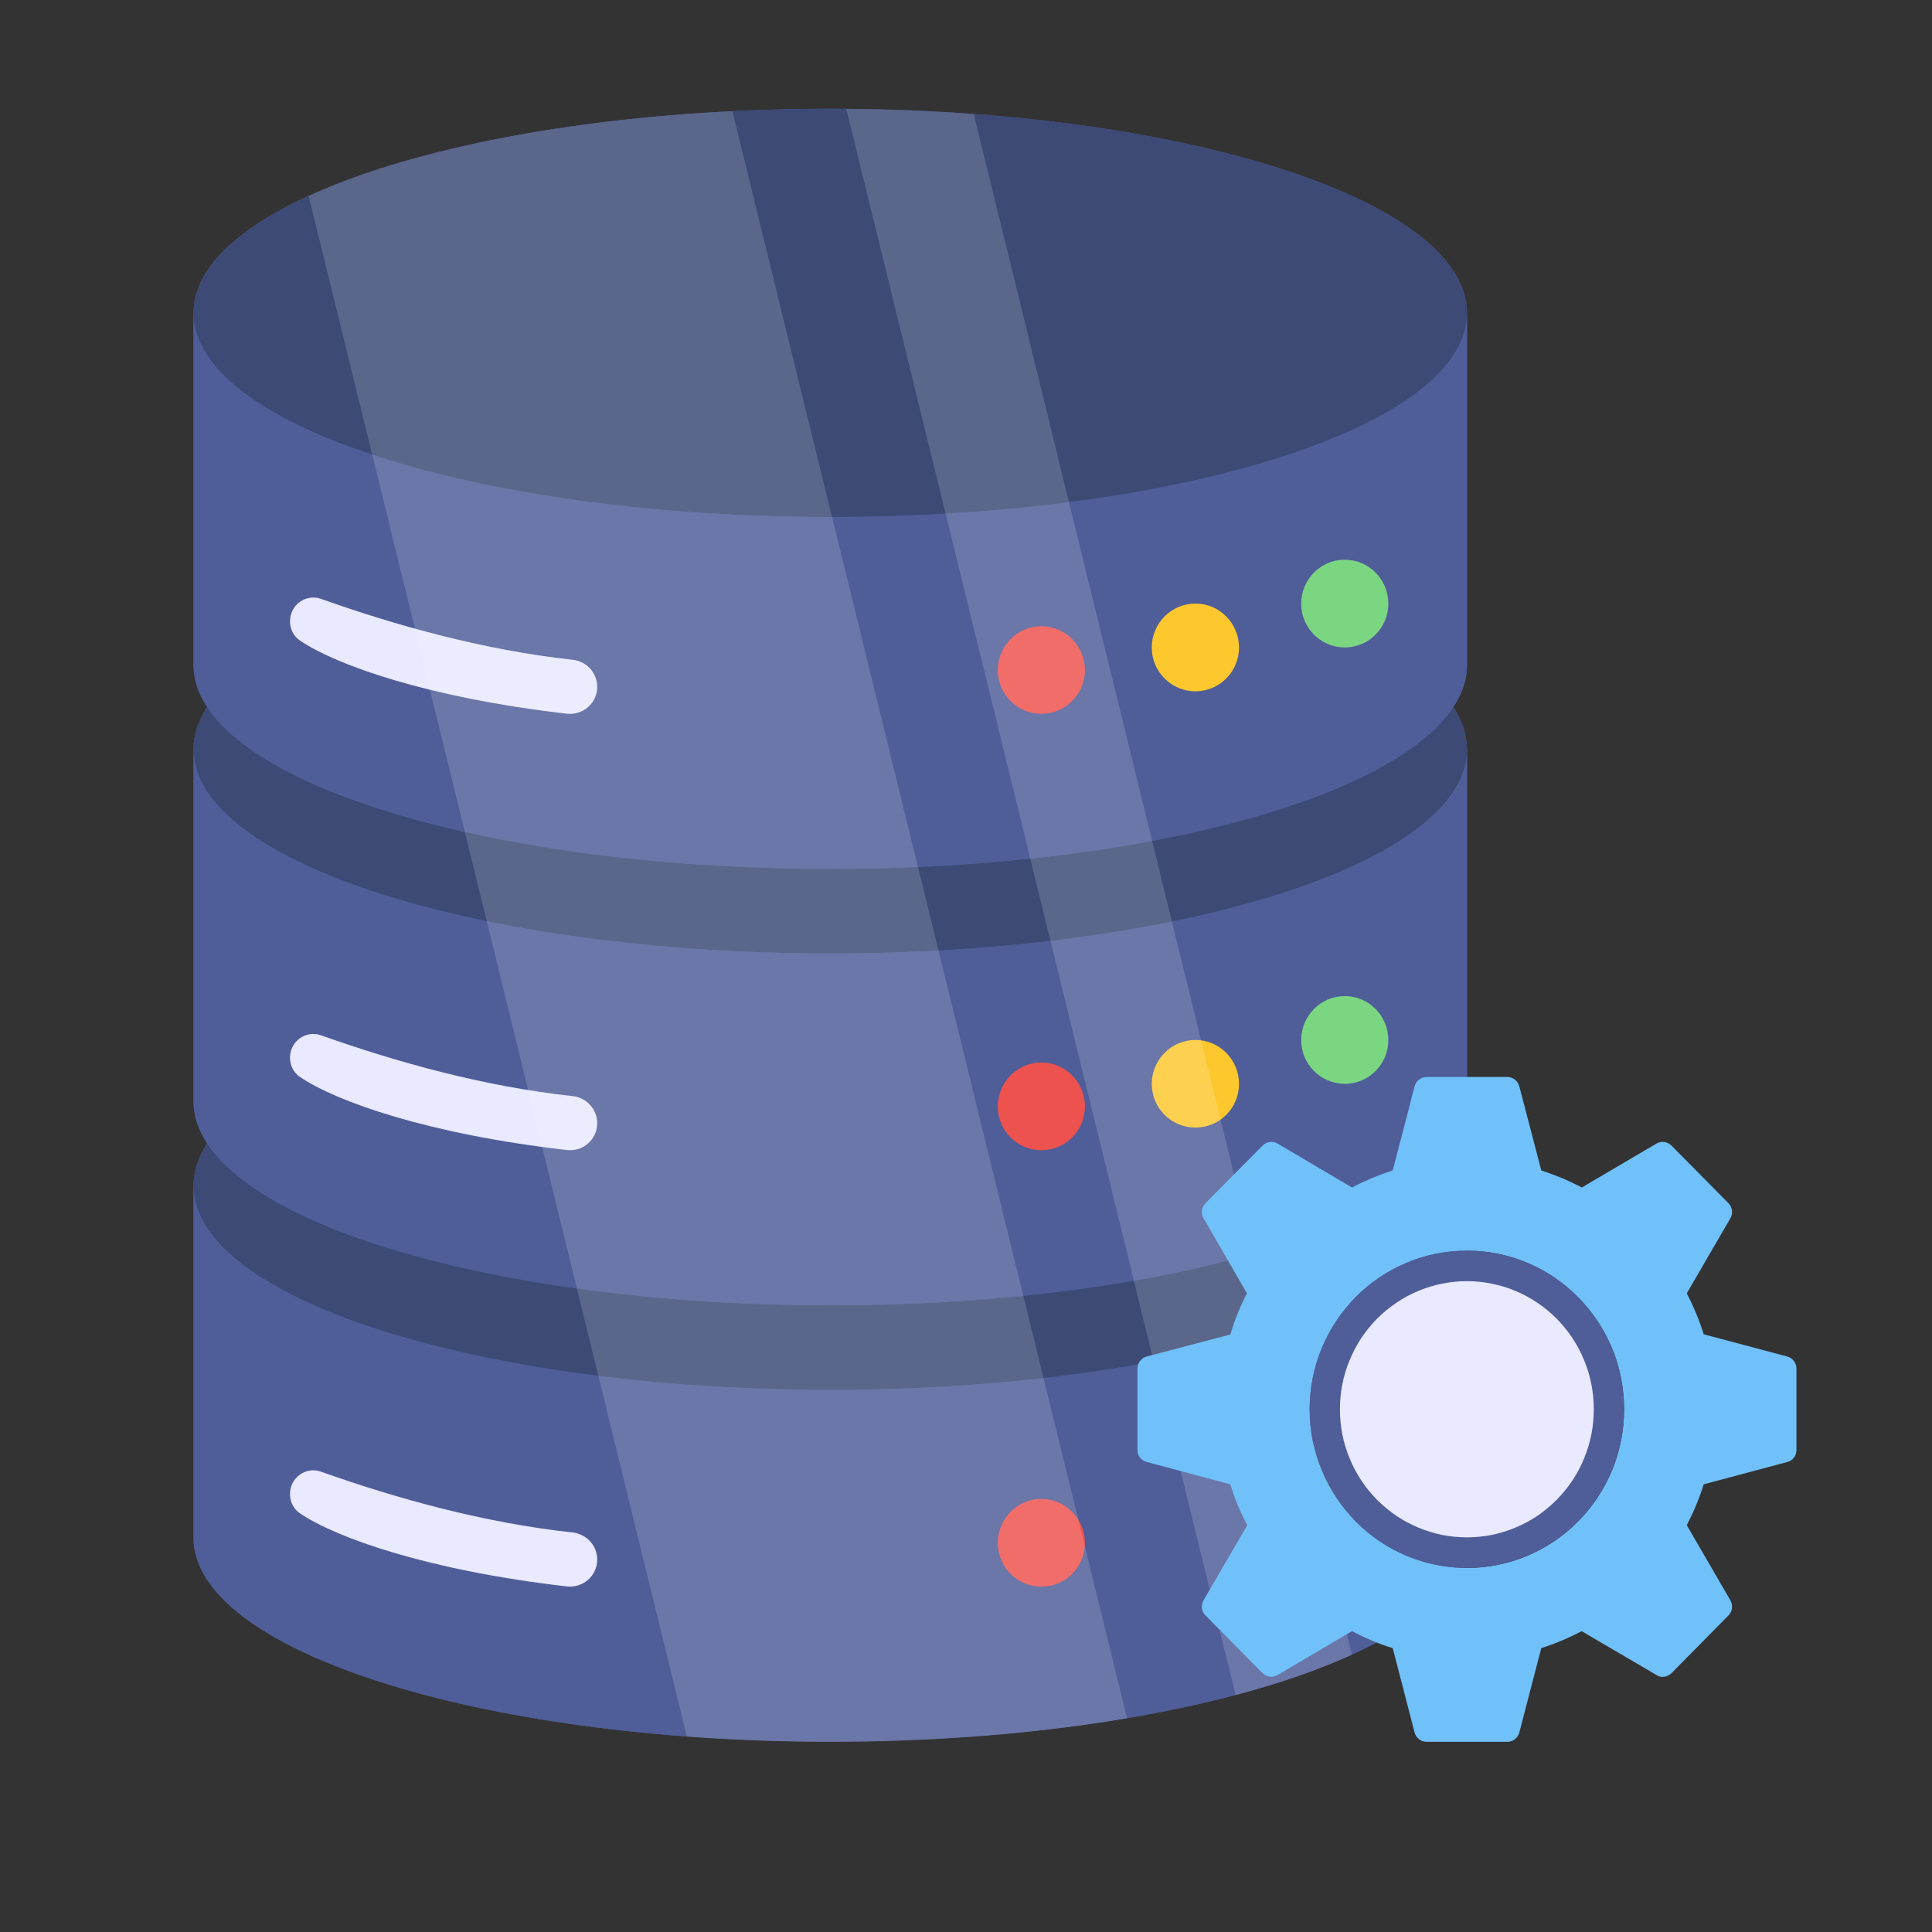
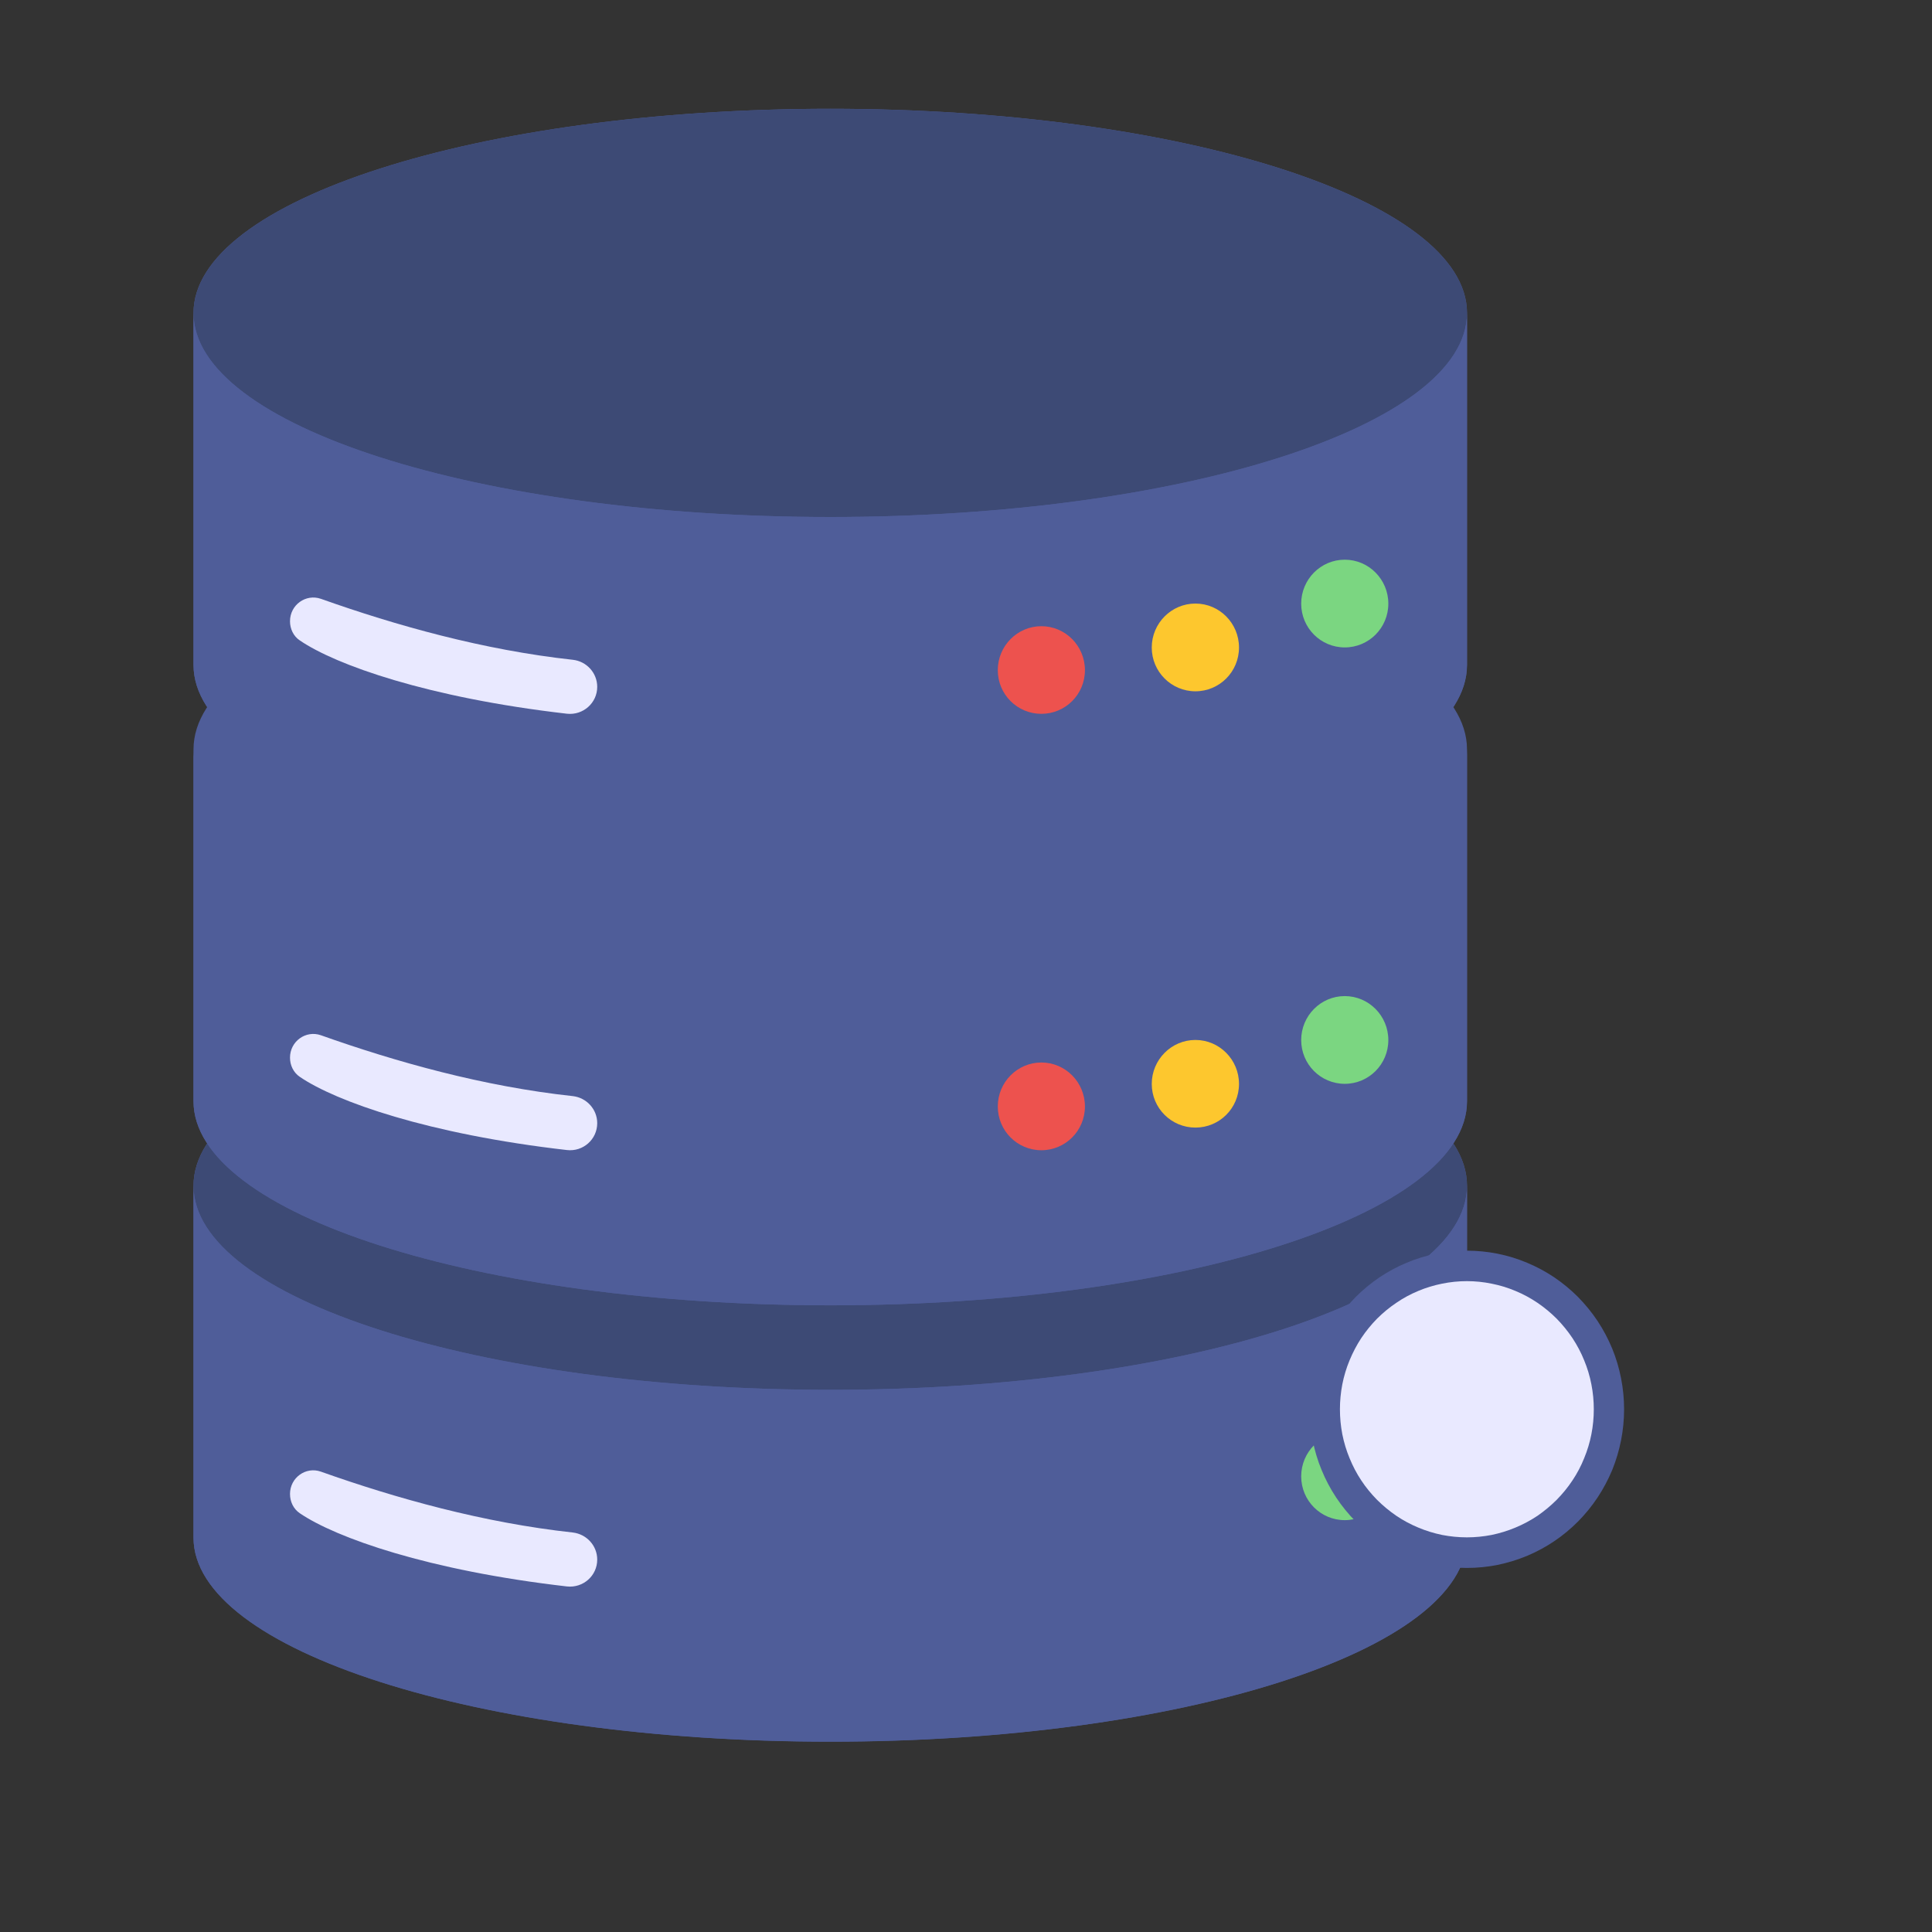
<svg xmlns="http://www.w3.org/2000/svg" width="100" zoomAndPan="magnify" viewBox="0 0 75 75" height="100" preserveAspectRatio="xMidYMid meet" version="1.0">
  <rect x="0" y="0" width="75" height="75" fill="#333333" stroke="none" />
  <defs>
    <filter x="0%" y="0%" width="100%" height="100%" id="29b36344d2">
      <feColorMatrix values="0 0 0 0 1 0 0 0 0 1 0 0 0 0 1 0 0 0 1 0" color-interpolation-filters="sRGB" />
    </filter>
    <clipPath id="e6f505e009">
      <path d="M 7.5 38 L 57 38 L 57 67.793 L 7.5 67.793 Z M 7.5 38 " clip-rule="nonzero" />
    </clipPath>
    <clipPath id="2b86e3330a">
      <path d="M 7.5 38 L 57 38 L 57 54 L 7.5 54 Z M 7.5 38 " clip-rule="nonzero" />
    </clipPath>
    <clipPath id="0c1aad4a65">
      <path d="M 7.5 46 L 57 46 L 57 67.793 L 7.5 67.793 Z M 7.5 46 " clip-rule="nonzero" />
    </clipPath>
    <clipPath id="7b34dbfdd7">
      <path d="M 7.5 21 L 57 21 L 57 51 L 7.5 51 Z M 7.5 21 " clip-rule="nonzero" />
    </clipPath>
    <clipPath id="91a9395b2f">
      <path d="M 7.5 21 L 57 21 L 57 38 L 7.5 38 Z M 7.5 21 " clip-rule="nonzero" />
    </clipPath>
    <clipPath id="ef0eba3920">
      <path d="M 7.5 29 L 57 29 L 57 51 L 7.5 51 Z M 7.5 29 " clip-rule="nonzero" />
    </clipPath>
    <clipPath id="e55114d9a1">
      <path d="M 7.5 4.043 L 57 4.043 L 57 34 L 7.5 34 Z M 7.5 4.043 " clip-rule="nonzero" />
    </clipPath>
    <clipPath id="f1763d20ea">
      <path d="M 7.5 4.043 L 57 4.043 L 57 21 L 7.5 21 Z M 7.5 4.043 " clip-rule="nonzero" />
    </clipPath>
    <clipPath id="9d36cc8e19">
      <path d="M 7.5 12 L 57 12 L 57 34 L 7.5 34 Z M 7.5 12 " clip-rule="nonzero" />
    </clipPath>
    <clipPath id="429328f5d6">
-       <path d="M 11 4.043 L 54 4.043 L 54 67.793 L 11 67.793 Z M 11 4.043 " clip-rule="nonzero" />
-     </clipPath>
+       </clipPath>
    <mask id="eb69923043">
      <g filter="url(#29b36344d2)">
        <rect x="-7.5" width="90" fill="#000000" y="-7.5" height="90" fill-opacity="0.16" />
      </g>
    </mask>
    <clipPath id="5c423b28f5">
      <path d="M 0.039 0.078 L 33 0.078 L 33 63.793 L 0.039 63.793 Z M 0.039 0.078 " clip-rule="nonzero" />
    </clipPath>
    <clipPath id="7e0a2132c4">
      <path d="M 21 0.078 L 42 0.078 L 42 62 L 21 62 Z M 21 0.078 " clip-rule="nonzero" />
    </clipPath>
    <clipPath id="2dcdf69420">
      <rect x="0" width="43" y="0" height="64" />
    </clipPath>
    <clipPath id="a8e25d0f91">
-       <path d="M 44 41 L 69.75 41 L 69.75 67.793 L 44 67.793 Z M 44 41 " clip-rule="nonzero" />
-     </clipPath>
+       </clipPath>
  </defs>
  <g clip-path="url(#e6f505e009)">
    <path fill="#4f5d99" d="M 56.949 46.031 L 56.949 59.691 C 56.949 64.062 45.879 67.609 32.234 67.609 C 18.582 67.609 7.512 64.062 7.512 59.691 L 7.512 46.031 C 7.512 41.648 18.582 38.102 32.234 38.102 C 45.879 38.102 56.949 41.648 56.949 46.031 Z M 56.949 46.031 " fill-opacity="1" fill-rule="nonzero" />
  </g>
  <g clip-path="url(#2b86e3330a)">
    <path fill="#3d4a75" d="M 56.949 46.031 C 56.949 50.406 45.879 53.953 32.234 53.953 C 18.582 53.953 7.512 50.406 7.512 46.031 C 7.512 41.648 18.582 38.102 32.234 38.102 C 45.879 38.102 56.949 41.648 56.949 46.031 Z M 56.949 46.031 " fill-opacity="1" fill-rule="nonzero" />
  </g>
  <g clip-path="url(#0c1aad4a65)">
    <path fill="#4f5d99" d="M 7.512 46.031 C 7.512 50.406 18.582 53.953 32.234 53.953 C 45.879 53.953 56.949 50.406 56.949 46.031 L 56.949 59.691 C 56.949 64.066 45.879 67.613 32.234 67.613 C 18.582 67.613 7.512 64.066 7.512 59.691 Z M 7.512 46.031 " fill-opacity="1" fill-rule="nonzero" />
  </g>
  <path fill="#e9e9ff" d="M 23.184 60.543 C 23.184 61.172 22.637 61.652 22.012 61.586 C 16.613 60.965 13.039 59.695 11.641 58.746 C 11.391 58.578 11.258 58.293 11.258 57.996 C 11.258 57.363 11.871 56.922 12.457 57.129 C 15.371 58.164 18.762 59.113 22.238 59.492 C 22.77 59.555 23.184 60 23.184 60.543 Z M 23.184 60.543 " fill-opacity="1" fill-rule="nonzero" />
  <path fill="#7bd681" d="M 53.895 57.312 C 53.895 58.254 53.137 59.012 52.203 59.012 C 51.27 59.012 50.512 58.254 50.512 57.312 C 50.512 56.371 51.27 55.605 52.203 55.605 C 53.137 55.605 53.895 56.371 53.895 57.312 Z M 53.895 57.312 " fill-opacity="1" fill-rule="nonzero" />
-   <path fill="#ed524e" d="M 42.117 59.895 C 42.117 60.836 41.359 61.594 40.426 61.594 C 39.492 61.594 38.734 60.836 38.734 59.895 C 38.734 58.953 39.492 58.188 40.426 58.188 C 41.359 58.188 42.117 58.953 42.117 59.895 Z M 42.117 59.895 " fill-opacity="1" fill-rule="nonzero" />
  <g clip-path="url(#7b34dbfdd7)">
    <path fill="#4f5d99" d="M 56.949 29.09 L 56.949 42.75 C 56.949 47.125 45.879 50.672 32.234 50.672 C 18.582 50.672 7.512 47.125 7.512 42.75 L 7.512 29.09 C 7.512 24.711 18.582 21.164 32.234 21.164 C 45.879 21.164 56.949 24.711 56.949 29.09 Z M 56.949 29.09 " fill-opacity="1" fill-rule="nonzero" />
  </g>
  <g clip-path="url(#91a9395b2f)">
-     <path fill="#3d4a75" d="M 56.949 29.09 C 56.949 33.465 45.879 37.012 32.234 37.012 C 18.582 37.012 7.512 33.465 7.512 29.09 C 7.512 24.711 18.582 21.164 32.234 21.164 C 45.879 21.164 56.949 24.711 56.949 29.09 Z M 56.949 29.09 " fill-opacity="1" fill-rule="nonzero" />
-   </g>
+     </g>
  <g clip-path="url(#ef0eba3920)">
    <path fill="#4f5d99" d="M 7.512 29.09 C 7.512 33.465 18.582 37.012 32.234 37.012 C 45.879 37.012 56.949 33.465 56.949 29.09 L 56.949 42.75 C 56.949 47.125 45.879 50.672 32.234 50.672 C 18.582 50.672 7.512 47.125 7.512 42.75 Z M 7.512 29.09 " fill-opacity="1" fill-rule="nonzero" />
  </g>
  <path fill="#e9e9ff" d="M 23.184 43.602 C 23.184 44.23 22.637 44.715 22.012 44.645 C 16.613 44.027 13.039 42.758 11.641 41.805 C 11.391 41.637 11.258 41.352 11.258 41.059 C 11.258 40.422 11.871 39.984 12.457 40.188 C 15.371 41.223 18.762 42.176 22.238 42.551 C 22.77 42.613 23.184 43.059 23.184 43.602 Z M 23.184 43.602 " fill-opacity="1" fill-rule="nonzero" />
  <path fill="#7bd681" d="M 53.895 40.375 C 53.895 41.316 53.137 42.074 52.203 42.074 C 51.27 42.074 50.512 41.316 50.512 40.375 C 50.512 39.434 51.27 38.668 52.203 38.668 C 53.137 38.668 53.895 39.434 53.895 40.375 Z M 53.895 40.375 " fill-opacity="1" fill-rule="nonzero" />
  <path fill="#fdc72e" d="M 48.098 42.078 C 48.098 43.02 47.34 43.773 46.406 43.773 C 45.473 43.773 44.711 43.02 44.711 42.078 C 44.711 41.137 45.473 40.371 46.406 40.371 C 47.34 40.371 48.098 41.137 48.098 42.078 Z M 48.098 42.078 " fill-opacity="1" fill-rule="nonzero" />
  <path fill="#ed524e" d="M 42.117 42.953 C 42.117 43.895 41.359 44.652 40.426 44.652 C 39.492 44.652 38.734 43.895 38.734 42.953 C 38.734 42.012 39.492 41.246 40.426 41.246 C 41.359 41.246 42.117 42.012 42.117 42.953 Z M 42.117 42.953 " fill-opacity="1" fill-rule="nonzero" />
  <g clip-path="url(#e55114d9a1)">
    <path fill="#4f5d99" d="M 56.949 12.152 L 56.949 25.809 C 56.949 30.184 45.879 33.73 32.234 33.73 C 18.582 33.73 7.512 30.184 7.512 25.809 L 7.512 12.152 C 7.512 7.77 18.582 4.223 32.234 4.223 C 45.879 4.223 56.949 7.77 56.949 12.152 Z M 56.949 12.152 " fill-opacity="1" fill-rule="nonzero" />
  </g>
  <g clip-path="url(#f1763d20ea)">
    <path fill="#3d4a75" d="M 56.949 12.152 C 56.949 16.527 45.879 20.07 32.234 20.07 C 18.582 20.07 7.512 16.527 7.512 12.152 C 7.512 7.77 18.582 4.223 32.234 4.223 C 45.879 4.223 56.949 7.77 56.949 12.152 Z M 56.949 12.152 " fill-opacity="1" fill-rule="nonzero" />
  </g>
  <g clip-path="url(#9d36cc8e19)">
    <path fill="#4f5d99" d="M 7.512 12.152 C 7.512 16.527 18.582 20.07 32.234 20.07 C 45.879 20.07 56.949 16.527 56.949 12.152 L 56.949 25.812 C 56.949 30.184 45.879 33.73 32.234 33.73 C 18.582 33.73 7.512 30.184 7.512 25.812 Z M 7.512 12.152 " fill-opacity="1" fill-rule="nonzero" />
  </g>
  <path fill="#e9e9ff" d="M 23.184 26.664 C 23.184 27.289 22.637 27.773 22.012 27.707 C 16.613 27.086 13.039 25.816 11.641 24.863 C 11.391 24.699 11.258 24.41 11.258 24.117 C 11.258 23.48 11.871 23.043 12.457 23.246 C 15.371 24.281 18.762 25.234 22.238 25.613 C 22.77 25.672 23.184 26.121 23.184 26.664 Z M 23.184 26.664 " fill-opacity="1" fill-rule="nonzero" />
  <path fill="#7bd681" d="M 53.895 23.434 C 53.895 24.375 53.137 25.133 52.203 25.133 C 51.27 25.133 50.512 24.375 50.512 23.434 C 50.512 22.492 51.27 21.727 52.203 21.727 C 53.137 21.727 53.895 22.492 53.895 23.434 Z M 53.895 23.434 " fill-opacity="1" fill-rule="nonzero" />
  <path fill="#fdc72e" d="M 48.098 25.137 C 48.098 26.078 47.34 26.836 46.406 26.836 C 45.473 26.836 44.711 26.078 44.711 25.137 C 44.711 24.195 45.473 23.43 46.406 23.43 C 47.34 23.43 48.098 24.195 48.098 25.137 Z M 48.098 25.137 " fill-opacity="1" fill-rule="nonzero" />
  <path fill="#ed524e" d="M 42.117 26.016 C 42.117 26.957 41.359 27.711 40.426 27.711 C 39.492 27.711 38.734 26.957 38.734 26.016 C 38.734 25.074 39.492 24.309 40.426 24.309 C 41.359 24.309 42.117 25.074 42.117 26.016 Z M 42.117 26.016 " fill-opacity="1" fill-rule="nonzero" />
  <g clip-path="url(#429328f5d6)">
    <g mask="url(#eb69923043)">
      <g transform="matrix(1, 0, 0, 1, 11, 4)">
        <g clip-path="url(#2dcdf69420)">
          <g clip-path="url(#5c423b28f5)">
            <path fill="#ffffff" d="M 32.754 62.703 C 29.312 63.289 25.402 63.617 21.238 63.617 C 19.316 63.617 17.449 63.547 15.664 63.414 L 0.984 3.609 C 4.762 1.875 10.637 0.656 17.43 0.316 Z M 32.754 62.703 " fill-opacity="1" fill-rule="nonzero" />
          </g>
          <g clip-path="url(#7e0a2132c4)">
            <path fill="#ffffff" d="M 41.48 60.234 C 40.195 60.82 38.676 61.352 36.965 61.801 L 21.852 0.227 C 23.551 0.238 25.203 0.309 26.801 0.43 Z M 41.48 60.234 " fill-opacity="1" fill-rule="nonzero" />
          </g>
        </g>
      </g>
    </g>
  </g>
  <g clip-path="url(#a8e25d0f91)">
-     <path fill="#70c1f9" d="M 69.383 52.66 L 66.137 51.797 C 65.969 51.25 65.742 50.711 65.48 50.207 L 67.176 47.289 C 67.281 47.102 67.254 46.863 67.098 46.707 L 64.887 44.473 C 64.727 44.316 64.492 44.281 64.301 44.395 L 61.406 46.098 C 61.062 45.922 60.715 45.754 60.348 45.621 C 60.172 45.551 60.004 45.496 59.832 45.434 L 58.98 42.172 C 58.922 41.961 58.738 41.809 58.52 41.809 L 55.379 41.809 C 55.16 41.809 54.969 41.961 54.914 42.172 L 54.809 42.566 L 54.672 43.113 L 54.066 45.434 C 53.516 45.613 52.992 45.832 52.484 46.098 L 49.598 44.395 C 49.406 44.281 49.168 44.316 49.012 44.473 L 47.586 45.91 L 46.797 46.707 C 46.641 46.863 46.613 47.102 46.719 47.289 L 48.406 50.207 C 48.145 50.711 47.926 51.25 47.762 51.805 L 44.516 52.66 C 44.305 52.715 44.156 52.91 44.156 53.129 L 44.156 56.289 C 44.156 56.516 44.305 56.703 44.516 56.754 L 47.762 57.621 C 47.926 58.168 48.145 58.703 48.418 59.207 L 46.719 62.129 C 46.613 62.312 46.641 62.559 46.797 62.711 L 49.012 64.953 C 49.168 65.102 49.406 65.137 49.598 65.023 L 52.484 63.32 C 52.832 63.504 53.184 63.664 53.551 63.805 C 53.715 63.867 53.891 63.93 54.066 63.98 L 54.914 67.254 C 54.969 67.465 55.16 67.617 55.379 67.617 L 58.52 67.617 C 58.738 67.617 58.922 67.465 58.98 67.254 L 59.832 63.98 C 60.383 63.805 60.906 63.582 61.406 63.32 L 61.414 63.328 L 61.816 63.566 L 63.625 64.625 L 64.301 65.023 C 64.352 65.059 64.414 65.074 64.473 65.094 C 64.625 65.109 64.773 65.059 64.887 64.953 L 67.098 62.711 C 67.254 62.559 67.281 62.312 67.176 62.129 L 65.48 59.207 C 65.742 58.703 65.969 58.168 66.137 57.621 L 69.383 56.754 C 69.59 56.703 69.738 56.516 69.738 56.289 L 69.738 53.129 C 69.738 52.91 69.59 52.715 69.383 52.66 Z M 56.945 60.867 C 53.578 60.867 50.84 58.113 50.84 54.707 C 50.84 51.312 53.578 48.551 56.945 48.551 C 60.312 48.551 63.047 51.312 63.047 54.707 C 63.047 58.113 60.312 60.867 56.945 60.867 Z M 56.945 60.867 " fill-opacity="1" fill-rule="nonzero" />
-   </g>
+     </g>
  <path fill="#4f5d99" d="M 63.047 54.707 C 63.047 55.113 63.008 55.512 62.93 55.91 C 62.852 56.305 62.738 56.691 62.586 57.066 C 62.43 57.438 62.242 57.793 62.02 58.129 C 61.797 58.465 61.543 58.777 61.262 59.062 C 60.977 59.348 60.668 59.605 60.336 59.828 C 60.004 60.055 59.648 60.242 59.281 60.398 C 58.91 60.551 58.527 60.668 58.133 60.75 C 57.742 60.828 57.344 60.867 56.945 60.867 C 56.543 60.867 56.145 60.828 55.754 60.75 C 55.359 60.668 54.977 60.551 54.605 60.398 C 54.238 60.242 53.887 60.055 53.551 59.828 C 53.219 59.605 52.91 59.348 52.625 59.062 C 52.344 58.777 52.09 58.465 51.867 58.129 C 51.645 57.793 51.457 57.438 51.305 57.066 C 51.148 56.691 51.035 56.305 50.957 55.91 C 50.879 55.512 50.84 55.113 50.84 54.707 C 50.84 54.305 50.879 53.902 50.957 53.508 C 51.035 53.109 51.148 52.723 51.305 52.352 C 51.457 51.977 51.645 51.621 51.867 51.285 C 52.09 50.949 52.344 50.641 52.625 50.352 C 52.91 50.066 53.219 49.812 53.551 49.586 C 53.887 49.363 54.238 49.172 54.605 49.02 C 54.977 48.863 55.359 48.746 55.754 48.668 C 56.145 48.59 56.543 48.551 56.945 48.551 C 57.344 48.551 57.742 48.59 58.133 48.668 C 58.527 48.746 58.91 48.863 59.281 49.02 C 59.648 49.172 60.004 49.363 60.336 49.586 C 60.668 49.812 60.977 50.066 61.262 50.352 C 61.543 50.641 61.797 50.949 62.02 51.285 C 62.242 51.621 62.43 51.977 62.586 52.352 C 62.738 52.723 62.852 53.109 62.93 53.508 C 63.008 53.902 63.047 54.305 63.047 54.707 Z M 63.047 54.707 " fill-opacity="1" fill-rule="nonzero" />
  <path fill="#e9e9ff" d="M 61.871 54.707 C 61.871 55.035 61.84 55.359 61.777 55.68 C 61.715 55.996 61.621 56.309 61.496 56.609 C 61.375 56.914 61.223 57.199 61.043 57.469 C 60.863 57.742 60.656 57.992 60.43 58.223 C 60.199 58.453 59.949 58.66 59.684 58.844 C 59.414 59.023 59.129 59.176 58.828 59.301 C 58.531 59.426 58.223 59.52 57.906 59.586 C 57.586 59.648 57.266 59.68 56.945 59.68 C 56.621 59.68 56.301 59.648 55.98 59.586 C 55.664 59.52 55.355 59.426 55.059 59.301 C 54.758 59.176 54.473 59.023 54.207 58.844 C 53.938 58.66 53.688 58.453 53.457 58.223 C 53.23 57.992 53.023 57.742 52.844 57.469 C 52.664 57.199 52.516 56.914 52.391 56.609 C 52.266 56.309 52.172 55.996 52.109 55.68 C 52.047 55.359 52.016 55.035 52.016 54.707 C 52.016 54.383 52.047 54.059 52.109 53.738 C 52.172 53.418 52.266 53.105 52.391 52.805 C 52.516 52.504 52.664 52.219 52.844 51.945 C 53.023 51.676 53.23 51.422 53.457 51.191 C 53.688 50.961 53.938 50.754 54.207 50.574 C 54.473 50.391 54.758 50.238 55.059 50.113 C 55.355 49.988 55.664 49.895 55.98 49.832 C 56.301 49.766 56.621 49.734 56.945 49.734 C 57.266 49.734 57.586 49.766 57.906 49.832 C 58.223 49.895 58.531 49.988 58.828 50.113 C 59.129 50.238 59.414 50.391 59.684 50.574 C 59.949 50.754 60.199 50.961 60.43 51.191 C 60.656 51.422 60.863 51.676 61.043 51.945 C 61.223 52.219 61.375 52.504 61.496 52.805 C 61.621 53.105 61.715 53.418 61.777 53.738 C 61.84 54.059 61.871 54.383 61.871 54.707 Z M 61.871 54.707 " fill-opacity="1" fill-rule="nonzero" />
</svg>